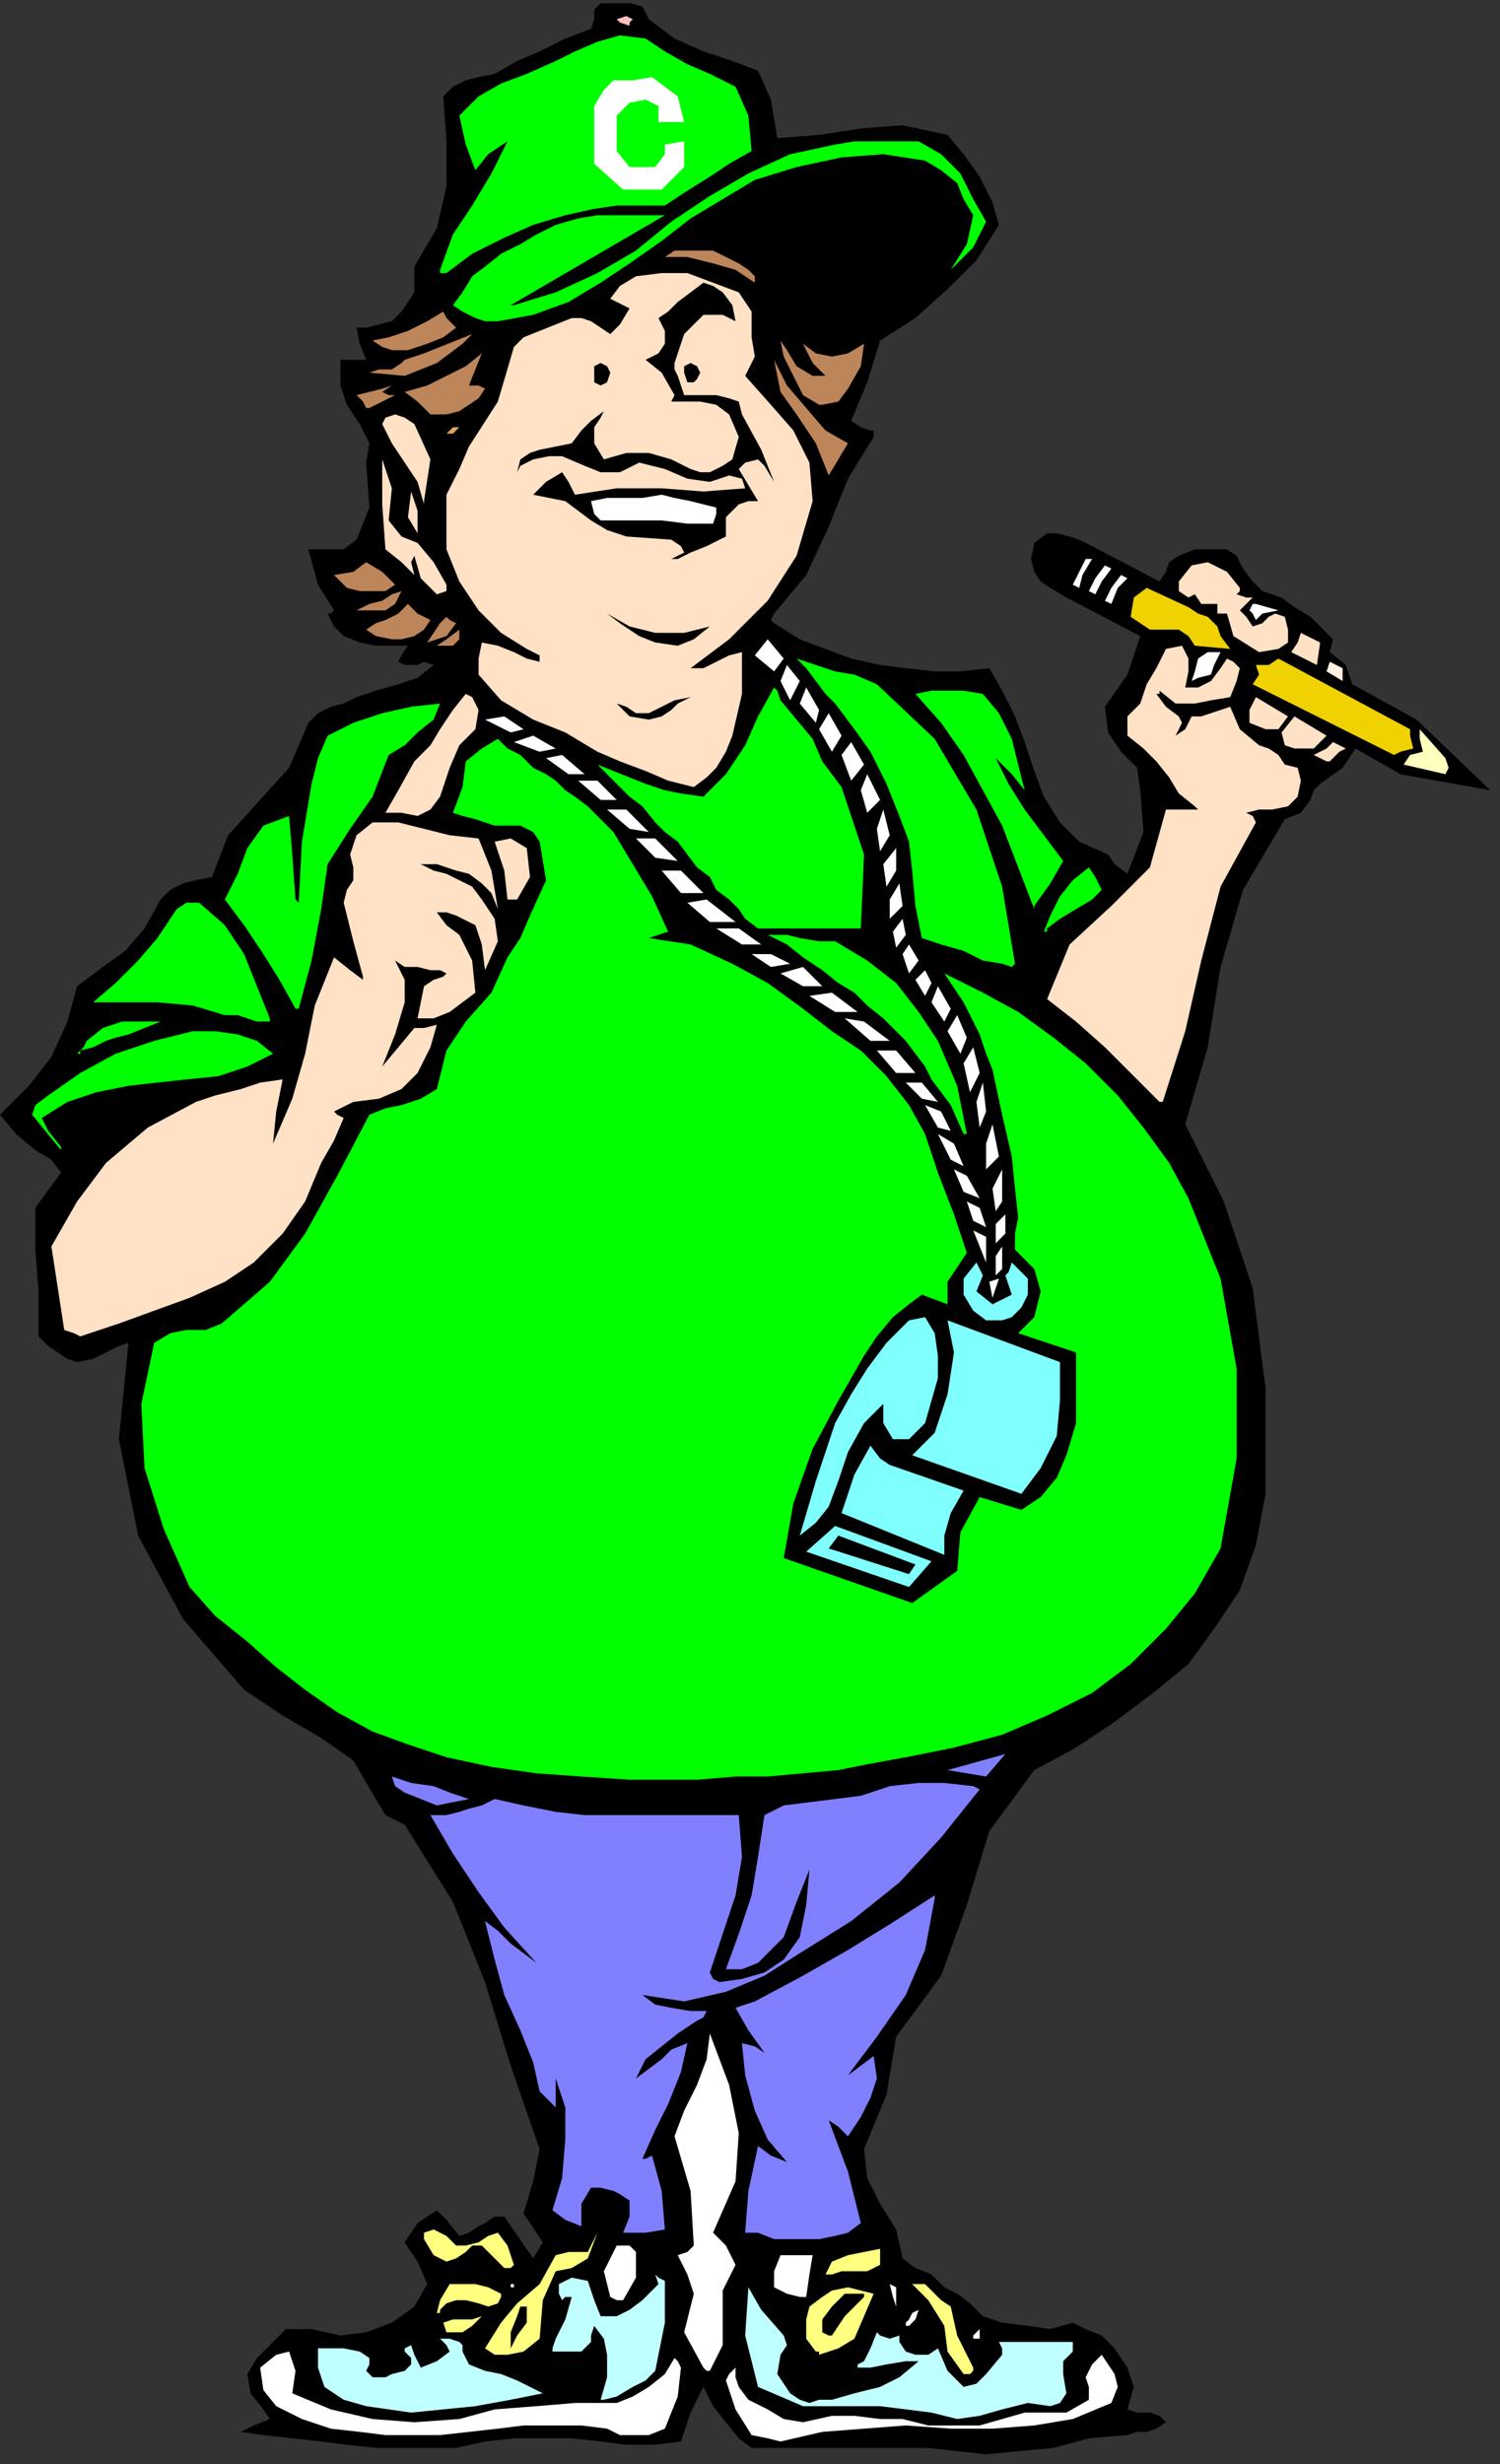
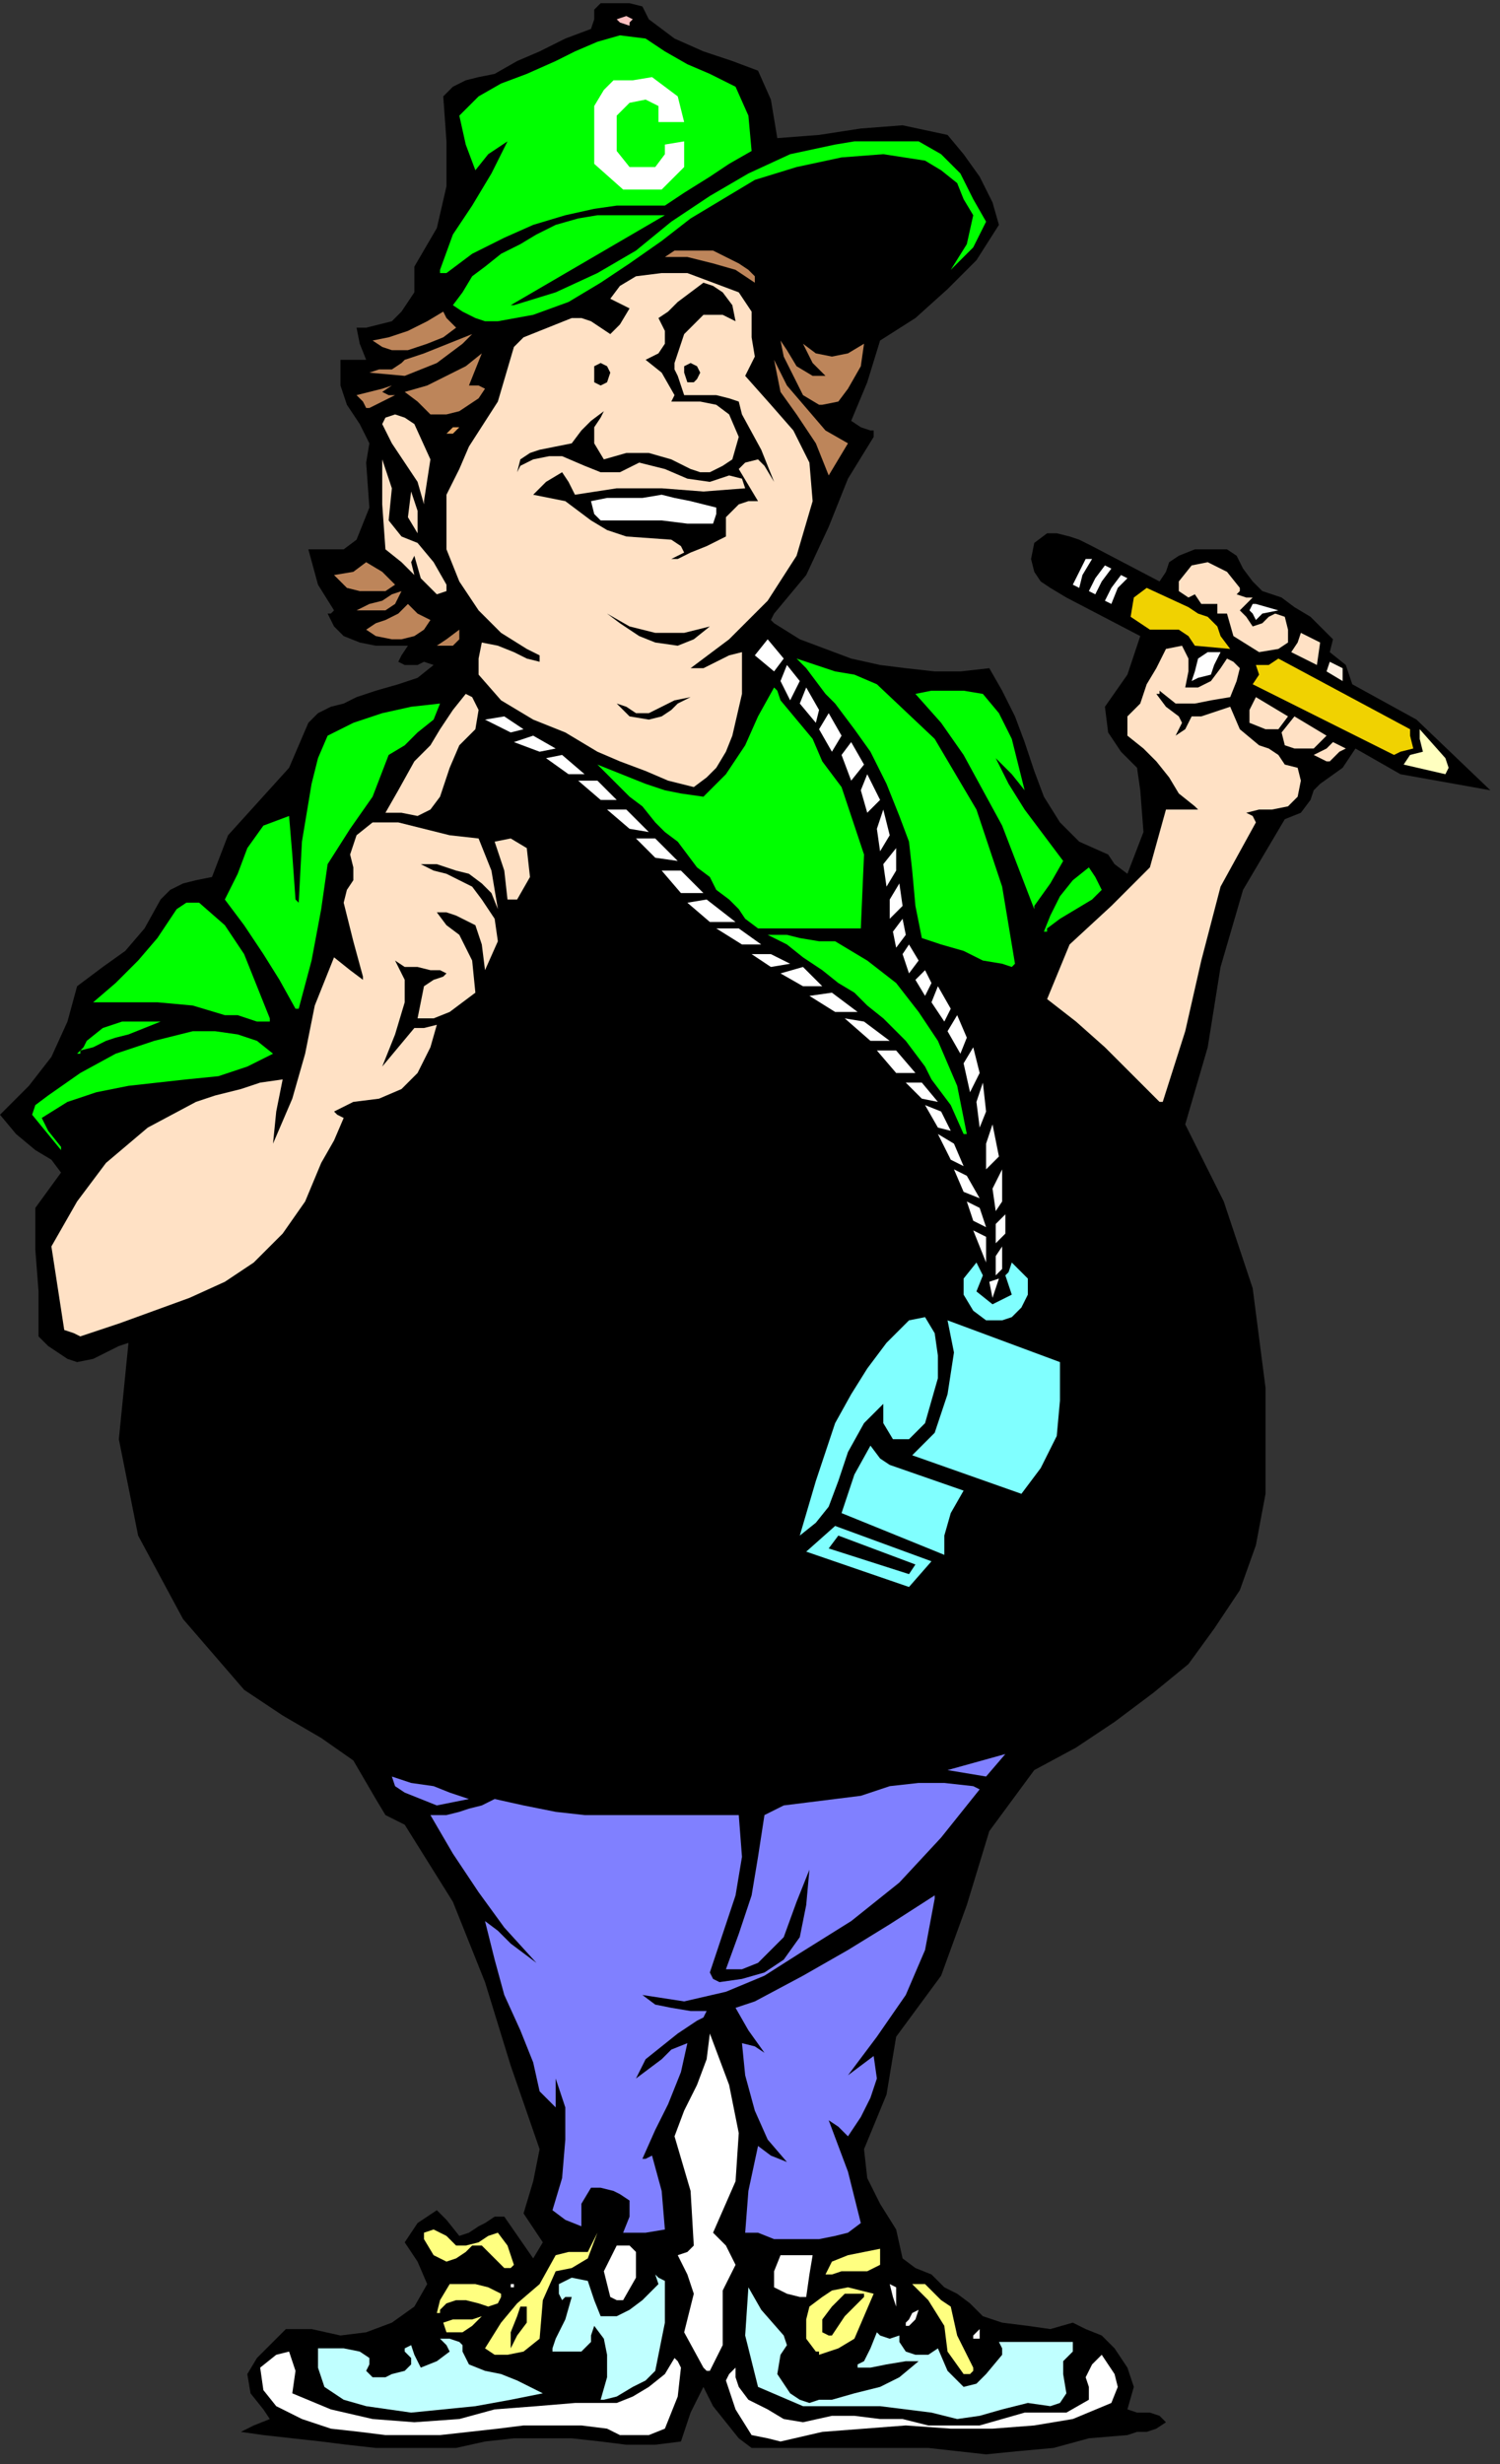
<svg xmlns="http://www.w3.org/2000/svg" xmlns:ns1="http://sodipodi.sourceforge.net/DTD/sodipodi-0.dtd" xmlns:ns2="http://www.inkscape.org/namespaces/inkscape" version="1.0" width="123.56mm" height="202.935mm" id="svg263" ns1:docname="SPORT002.WMF">
  <rect width="100%" height="100%" fill="#333333" stroke="none" />
  <ns1:namedview pagecolor="#ffffff" bordercolor="#666666" borderopacity="1" objecttolerance="10" gridtolerance="10" guidetolerance="10" ns2:pageopacity="0" ns2:pageshadow="2" ns2:window-width="640" ns2:window-height="480" id="namedview265" />
  <defs id="defs3">
    <pattern id="WMFhbasepattern" patternUnits="userSpaceOnUse" width="6" height="6" x="0" y="0" />
  </defs>
  <path style="fill:#000000;fill-rule:evenodd;fill-opacity:1;stroke:none;" d="  M 307,764   L 317,763   L 328,762   L 339,759   L 351,758   L 354,757   L 357,757   L 360,756   L 363,754   L 361,752   L 358,751   L 354,751   L 351,750   L 353,743   L 351,737   L 347,731   L 343,727   L 338,725   L 334,723   L 327,725   L 320,724   L 312,723   L 306,721   L 302,717   L 298,714   L 294,712   L 290,708   L 285,706   L 281,703   L 279,694   L 274,686   L 270,678   L 269,669   L 276,652   L 279,634   L 293,615   L 301,593   L 308,570   L 322,551   L 335,544   L 347,536   L 359,527   L 370,518   L 378,507   L 386,495   L 391,481   L 394,465   L 394,432   L 390,401   L 381,374   L 369,350   L 376,326   L 380,301   L 387,277   L 400,255   L 405,253   L 408,249   L 409,246   L 411,244   L 418,239   L 422,233   L 436,241   L 464,246   L 441,224   L 421,213   L 419,207   L 414,203   L 415,199   L 412,196   L 408,192   L 403,189   L 399,186   L 393,184   L 390,181   L 387,177   L 385,173   L 382,171   L 376,171   L 372,171   L 367,173   L 364,175   L 363,178   L 361,181   L 340,170   L 336,168   L 333,167   L 329,166   L 326,166   L 322,169   L 321,174   L 322,178   L 324,181   L 327,183   L 332,186   L 355,198   L 351,210   L 344,220   L 345,228   L 349,234   L 354,239   L 355,246   L 356,259   L 351,272   L 347,269   L 345,266   L 336,262   L 330,256   L 325,248   L 322,240   L 319,231   L 316,223   L 312,215   L 308,208   L 299,209   L 291,209   L 282,208   L 274,207   L 265,205   L 257,202   L 249,199   L 241,194   L 240,193   L 241,191   L 251,179   L 258,164   L 264,149   L 272,136   L 272,134   L 271,134   L 268,133   L 265,131   L 270,119   L 274,106   L 285,99   L 295,90   L 304,81   L 311,70   L 309,63   L 305,55   L 300,48   L 295,42   L 281,39   L 268,40   L 255,42   L 242,43   L 240,31   L 236,22   L 228,19   L 219,16   L 210,12   L 202,6   L 200,2   L 196,1   L 189,1   L 187,1   L 185,3   L 185,6   L 184,9   L 176,12   L 168,16   L 161,19   L 154,23   L 149,24   L 145,25   L 141,27   L 138,30   L 139,44   L 139,58   L 136,71   L 129,83   L 129,91   L 125,97   L 122,100   L 118,101   L 114,102   L 111,102   L 112,107   L 114,112   L 110,112   L 106,112   L 106,116   L 106,120   L 108,126   L 112,132   L 115,138   L 114,144   L 115,158   L 111,168   L 107,171   L 104,171   L 96,171   L 99,182   L 104,190   L 103,191   L 102,191   L 104,195   L 107,198   L 112,200   L 117,201   L 127,201   L 125,204   L 124,206   L 126,207   L 130,207   L 132,206   L 135,207   L 130,211   L 124,213   L 117,215   L 111,217   L 107,219   L 103,220   L 99,222   L 96,225   L 90,239   L 71,260   L 66,273   L 61,274   L 57,275   L 53,277   L 50,280   L 45,289   L 39,296   L 32,301   L 24,307   L 21,318   L 16,329   L 9,338   L 0,347   L 5,353   L 11,358   L 16,361   L 19,365   L 11,376   L 11,389   L 12,402   L 12,416   L 15,419   L 18,421   L 21,423   L 24,424   L 29,423   L 33,421   L 37,419   L 40,418   L 37,448   L 43,478   L 57,504   L 76,526   L 88,534   L 100,541   L 110,548   L 117,560   L 120,565   L 126,568   L 141,592   L 151,617   L 159,643   L 168,669   L 166,679   L 163,689   L 169,698   L 166,703   L 157,690   L 154,690   L 151,692   L 149,693   L 146,695   L 143,696   L 139,691   L 136,688   L 130,692   L 126,698   L 130,704   L 133,711   L 129,718   L 122,723   L 114,726   L 106,727   L 97,725   L 89,725   L 84,730   L 80,734   L 77,739   L 78,745   L 82,750   L 84,753   L 79,755   L 75,757   L 82,758   L 91,759   L 100,760   L 108,761   L 117,762   L 125,762   L 134,762   L 142,762   L 151,760   L 160,759   L 178,759   L 187,760   L 195,761   L 204,761   L 212,760   L 215,751   L 219,743   L 222,749   L 226,754   L 230,759   L 234,762   L 289,762   L 298,763   L 307,764  z " id="path5" />
  <path style="fill:#ffffff;fill-rule:evenodd;fill-opacity:1;stroke:none;" d="  M 243,760   L 256,757   L 269,756   L 282,755   L 296,756   L 309,756   L 322,755   L 334,753   L 346,748   L 348,743   L 347,739   L 345,736   L 343,733   L 340,736   L 338,740   L 339,743   L 339,747   L 332,751   L 326,751   L 319,751   L 312,753   L 305,755   L 297,755   L 289,755   L 281,753   L 274,753   L 266,752   L 259,752   L 250,754   L 244,753   L 239,750   L 233,747   L 230,743   L 229,740   L 229,737   L 227,739   L 226,741   L 229,750   L 234,758   L 239,759   L 243,760  z " id="path7" />
  <path style="fill:#ffffff;fill-rule:evenodd;fill-opacity:1;stroke:none;" d="  M 120,758   L 137,758   L 146,757   L 155,756   L 163,755   L 181,755   L 189,756   L 193,758   L 202,758   L 207,756   L 211,746   L 212,737   L 211,735   L 210,734   L 207,739   L 202,743   L 197,746   L 192,748   L 179,748   L 167,749   L 154,750   L 143,753   L 129,754   L 116,753   L 103,750   L 91,745   L 92,738   L 90,732   L 86,733   L 81,737   L 82,744   L 86,749   L 94,753   L 103,756   L 112,757   L 120,758  z " id="path9" />
  <path style="fill:#c0ffff;fill-rule:evenodd;fill-opacity:1;stroke:none;" d="  M 298,753   L 305,752   L 312,750   L 320,748   L 327,749   L 330,748   L 332,745   L 331,739   L 331,735   L 334,732   L 334,729   L 328,729   L 322,729   L 311,729   L 312,731   L 312,733   L 307,739   L 304,742   L 300,743   L 295,738   L 292,731   L 289,733   L 285,733   L 282,732   L 280,729   L 280,727   L 277,728   L 274,727   L 273,726   L 273,726   L 271,731   L 269,735   L 267,736   L 267,737   L 271,737   L 276,736   L 282,735   L 286,735   L 280,740   L 274,743   L 266,745   L 259,747   L 255,747   L 252,748   L 249,747   L 246,745   L 242,739   L 243,733   L 245,730   L 244,727   L 237,719   L 233,712   L 232,727   L 236,743   L 243,746   L 250,749   L 274,749   L 282,750   L 290,751   L 298,753  z " id="path11" />
  <path style="fill:#c0ffff;fill-rule:evenodd;fill-opacity:1;stroke:none;" d="  M 128,751   L 138,750   L 148,749   L 159,747   L 169,745   L 165,743   L 161,741   L 156,739   L 151,738   L 146,736   L 144,732   L 144,730   L 143,729   L 140,728   L 137,728   L 139,730   L 140,732   L 136,735   L 131,737   L 129,733   L 128,730   L 126,731   L 126,732   L 128,734   L 128,736   L 126,738   L 122,739   L 120,740   L 116,740   L 115,739   L 114,738   L 115,736   L 115,734   L 112,732   L 107,731   L 103,731   L 99,731   L 99,737   L 101,743   L 107,747   L 114,749   L 121,750   L 128,751  z " id="path13" />
  <path style="fill:#c0ffff;fill-rule:evenodd;fill-opacity:1;stroke:none;" d="  M 188,747   L 192,746   L 197,743   L 201,741   L 204,738   L 207,723   L 207,710   L 205,709   L 204,708   L 205,711   L 203,713   L 200,716   L 196,719   L 192,721   L 187,721   L 185,716   L 183,710   L 178,709   L 174,711   L 174,714   L 175,716   L 176,715   L 178,715   L 176,722   L 173,728   L 172,731   L 172,732   L 175,732   L 178,732   L 181,732   L 184,729   L 184,727   L 185,724   L 188,728   L 189,733   L 189,740   L 187,747   L 188,747  z " id="path15" />
  <path style="fill:#ffff80;fill-rule:evenodd;fill-opacity:1;stroke:none;" d="  M 302,739   L 303,738   L 303,737   L 298,727   L 296,718   L 293,716   L 290,713   L 288,711   L 284,711   L 289,716   L 294,724   L 295,732   L 300,739   L 302,739  z " id="path17" />
  <path style="fill:#ffffff;fill-rule:evenodd;fill-opacity:1;stroke:none;" d="  M 221,738   L 225,730   L 225,721   L 225,713   L 229,705   L 226,699   L 222,695   L 229,679   L 230,664   L 227,649   L 221,633   L 220,641   L 217,649   L 213,657   L 210,665   L 215,682   L 216,699   L 214,701   L 211,702   L 214,708   L 216,714   L 213,726   L 219,737   L 220,738   L 221,738  z " id="path19" />
  <path style="fill:#ffff80;fill-rule:evenodd;fill-opacity:1;stroke:none;" d="  M 158,733   L 163,732   L 168,728   L 169,716   L 173,707   L 178,706   L 183,703   L 186,695   L 188,688   L 186,695   L 183,701   L 177,701   L 173,702   L 168,711   L 161,717   L 156,723   L 151,731   L 154,733   L 158,733  z " id="path21" />
  <path style="fill:#ffff80;fill-rule:evenodd;fill-opacity:1;stroke:none;" d="  M 255,733   L 261,731   L 266,728   L 269,721   L 272,714   L 268,713   L 264,712   L 259,713   L 256,715   L 252,718   L 251,722   L 251,728   L 254,732   L 255,732   L 255,733  z " id="path23" />
  <path style="fill:#000000;fill-rule:evenodd;fill-opacity:1;stroke:none;" d="  M 159,731   L 161,727   L 164,723   L 164,718   L 162,718   L 161,721   L 159,726   L 159,732   L 159,731  z " id="path25" />
  <path style="fill:#ffffff;fill-rule:evenodd;fill-opacity:1;stroke:none;" d="  M 305,728   L 305,725   L 304,726   L 303,727   L 303,728   L 304,728   L 305,728  z " id="path27" />
  <path style="fill:#000000;fill-rule:evenodd;fill-opacity:1;stroke:none;" d="  M 259,727   L 263,721   L 269,715   L 269,714   L 263,714   L 259,718   L 256,722   L 256,726   L 258,727   L 259,727  z " id="path29" />
  <path style="fill:#ffff80;fill-rule:evenodd;fill-opacity:1;stroke:none;" d="  M 144,726   L 147,724   L 150,721   L 147,722   L 144,722   L 141,722   L 138,723   L 139,726   L 144,726  z " id="path31" />
  <path style="fill:#ffffff;fill-rule:evenodd;fill-opacity:1;stroke:none;" d="  M 283,724   L 285,722   L 286,719   L 284,720   L 283,722   L 282,723   L 282,724   L 283,724  z " id="path33" />
  <path style="fill:#ffff80;fill-rule:evenodd;fill-opacity:1;stroke:none;" d="  M 137,719   L 139,717   L 142,716   L 145,716   L 149,717   L 152,718   L 155,717   L 156,715   L 156,714   L 152,712   L 148,711   L 144,711   L 140,711   L 137,716   L 136,720   L 137,720   L 137,719  z " id="path35" />
  <path style="fill:#ffffff;fill-rule:evenodd;fill-opacity:1;stroke:none;" d="  M 279,718   L 279,717   L 279,715   L 279,712   L 277,711   L 278,715   L 279,718   L 279,718  z " id="path37" />
  <path style="fill:#ffffff;fill-rule:evenodd;fill-opacity:1;stroke:none;" d="  M 194,716   L 198,709   L 198,701   L 196,699   L 192,699   L 188,707   L 190,715   L 192,716   L 194,716  z " id="path39" />
  <path style="fill:#ffffff;fill-rule:evenodd;fill-opacity:1;stroke:none;" d="  M 249,715   L 250,715   L 251,715   L 252,708   L 253,702   L 243,702   L 241,707   L 241,712   L 245,714   L 249,715  z " id="path41" />
  <path style="fill:#ffffff;fill-rule:evenodd;fill-opacity:1;stroke:none;" d="  M 160,711   L 159,711   L 159,712   L 160,712   L 160,711  z " id="path43" />
  <path style="fill:#ffff80;fill-rule:evenodd;fill-opacity:1;stroke:none;" d="  M 259,708   L 262,707   L 270,707   L 274,705   L 274,702   L 274,700   L 269,701   L 264,702   L 259,704   L 257,708   L 259,708  z " id="path45" />
  <path style="fill:#ffff80;fill-rule:evenodd;fill-opacity:1;stroke:none;" d="  M 158,706   L 159,706   L 160,705   L 158,699   L 155,695   L 152,696   L 149,698   L 145,699   L 142,699   L 139,696   L 135,694   L 132,695   L 132,697   L 135,702   L 139,704   L 142,703   L 145,701   L 147,699   L 150,699   L 154,703   L 157,706   L 158,706  z " id="path47" />
  <path style="fill:#8080ff;fill-rule:evenodd;fill-opacity:1;stroke:none;" d="  M 251,697   L 255,697   L 260,696   L 264,695   L 268,692   L 264,676   L 258,660   L 261,662   L 264,665   L 268,659   L 271,653   L 273,647   L 272,640   L 268,643   L 264,646   L 273,634   L 282,621   L 288,607   L 291,591   L 291,590   L 277,599   L 264,607   L 250,615   L 235,623   L 232,624   L 229,625   L 233,632   L 238,639   L 235,637   L 231,636   L 232,646   L 235,657   L 239,666   L 245,673   L 240,671   L 236,668   L 233,682   L 232,695   L 236,695   L 241,697   L 246,697   L 251,697  z " id="path49" />
  <path style="fill:#8080ff;fill-rule:evenodd;fill-opacity:1;stroke:none;" d="  M 196,695   L 201,695   L 207,694   L 206,682   L 203,671   L 201,672   L 200,672   L 204,663   L 208,655   L 212,645   L 214,636   L 209,638   L 206,641   L 202,644   L 198,647   L 201,641   L 206,637   L 211,633   L 217,629   L 219,628   L 220,626   L 215,626   L 209,625   L 204,624   L 200,621   L 213,623   L 226,620   L 238,615   L 249,608   L 265,598   L 280,586   L 293,572   L 305,557   L 303,556   L 303,556   L 294,555   L 286,555   L 277,556   L 268,559   L 260,560   L 252,561   L 244,562   L 238,565   L 236,578   L 234,590   L 230,602   L 226,613   L 231,613   L 236,611   L 240,607   L 244,603   L 248,592   L 252,582   L 251,593   L 249,603   L 244,610   L 238,614   L 231,616   L 224,617   L 222,616   L 221,614   L 225,602   L 229,590   L 231,578   L 230,565   L 192,565   L 182,565   L 173,564   L 163,562   L 154,560   L 150,562   L 146,563   L 143,564   L 139,565   L 136,565   L 134,565   L 141,577   L 149,589   L 157,600   L 167,611   L 163,608   L 159,605   L 155,601   L 151,598   L 154,610   L 157,621   L 162,632   L 166,642   L 168,651   L 173,656   L 173,652   L 173,647   L 176,656   L 176,666   L 175,678   L 172,688   L 176,691   L 181,693   L 181,686   L 184,681   L 187,681   L 191,682   L 193,683   L 196,685   L 196,690   L 194,695   L 196,695  z " id="path51" />
  <path style="fill:#000000;fill-rule:evenodd;fill-opacity:1;stroke:none;" d="  M 260,647   L 260,647   L 259,648   L 260,647   L 260,647  z " id="path53" />
  <path style="fill:#8080ff;fill-rule:evenodd;fill-opacity:1;stroke:none;" d="  M 136,562   L 141,561   L 146,560   L 140,558   L 135,556   L 128,555   L 122,553   L 123,556   L 126,558   L 131,560   L 136,562  z " id="path55" />
-   <path style="fill:#00ff00;fill-rule:evenodd;fill-opacity:1;stroke:none;" d="  M 196,554   L 207,554   L 217,554   L 229,553   L 239,553   L 250,552   L 261,551   L 271,549   L 282,547   L 297,544   L 312,540   L 326,534   L 340,527   L 352,518   L 363,507   L 372,496   L 380,482   L 385,454   L 385,426   L 380,398   L 370,373   L 364,362   L 356,351   L 348,341   L 338,331   L 328,323   L 317,315   L 306,309   L 294,303   L 300,312   L 305,322   L 307,328   L 309,333   L 312,347   L 315,360   L 316,370   L 317,379   L 316,384   L 316,389   L 322,395   L 324,402   L 322,410   L 317,415   L 335,421   L 335,430   L 335,443   L 332,453   L 329,460   L 324,466   L 318,470   L 305,466   L 299,477   L 298,489   L 284,499   L 244,485   L 247,468   L 253,451   L 261,436   L 269,422   L 273,416   L 278,410   L 283,406   L 287,403   L 295,406   L 295,399   L 301,390   L 297,378   L 292,365   L 288,353   L 283,344   L 276,335   L 268,327   L 259,321   L 250,314   L 239,306   L 228,300   L 215,294   L 202,292   L 205,291   L 208,290   L 203,279   L 197,269   L 191,259   L 183,251   L 179,248   L 176,246   L 173,243   L 170,241   L 166,239   L 162,235   L 158,233   L 155,230   L 150,233   L 145,237   L 144,245   L 141,253   L 144,254   L 148,255   L 151,256   L 154,257   L 162,257   L 166,259   L 168,262   L 170,274   L 165,285   L 162,292   L 158,298   L 153,309   L 145,318   L 139,327   L 136,339   L 131,342   L 125,344   L 120,345   L 115,347   L 105,366   L 95,384   L 84,399   L 69,412   L 64,414   L 58,414   L 53,415   L 48,418   L 44,437   L 45,457   L 51,476   L 59,494   L 67,503   L 77,511   L 86,519   L 95,526   L 105,533   L 116,539   L 127,543   L 139,547   L 153,550   L 167,552   L 181,553   L 196,554  z " id="path57" />
  <path style="fill:#8080ff;fill-rule:evenodd;fill-opacity:1;stroke:none;" d="  M 307,553   L 313,546   L 295,551   L 307,553  z " id="path59" />
  <path style="fill:#80ffff;fill-rule:evenodd;fill-opacity:1;stroke:none;" d="  M 290,486   L 260,475   L 251,483   L 283,494   L 290,486  z " id="path61" />
  <path style="fill:#000000;fill-rule:evenodd;fill-opacity:1;stroke:none;" d="  M 285,487   L 261,478   L 258,482   L 283,490   L 285,487  z " id="path63" />
  <path style="fill:#80ffff;fill-rule:evenodd;fill-opacity:1;stroke:none;" d="  M 294,484   L 294,478   L 296,471   L 300,464   L 277,456   L 274,454   L 271,450   L 266,459   L 262,471   L 294,484  z " id="path65" />
  <path style="fill:#80ffff;fill-rule:evenodd;fill-opacity:1;stroke:none;" d="  M 258,469   L 261,461   L 264,452   L 269,443   L 275,437   L 275,443   L 278,448   L 283,448   L 288,443   L 290,436   L 292,429   L 292,422   L 291,415   L 288,410   L 283,411   L 276,418   L 270,426   L 265,434   L 260,443   L 254,461   L 249,478   L 254,474   L 258,469  z " id="path67" />
  <path style="fill:#80ffff;fill-rule:evenodd;fill-opacity:1;stroke:none;" d="  M 330,424   L 295,411   L 297,421   L 295,434   L 291,446   L 284,453   L 318,465   L 324,457   L 329,447   L 330,436   L 330,424  z " id="path69" />
  <path style="fill:#ffe1c5;fill-rule:evenodd;fill-opacity:1;stroke:none;" d="  M 25,416   L 37,412   L 48,408   L 59,404   L 70,399   L 79,393   L 88,384   L 95,374   L 100,362   L 104,355   L 107,348   L 105,347   L 104,346   L 110,343   L 118,342   L 125,339   L 130,334   L 134,326   L 136,319   L 132,320   L 129,320   L 124,326   L 119,332   L 123,322   L 126,312   L 126,305   L 123,299   L 126,301   L 130,301   L 134,302   L 137,302   L 139,303   L 138,304   L 135,305   L 132,307   L 131,312   L 130,317   L 135,317   L 140,315   L 144,312   L 148,309   L 147,299   L 143,291   L 139,288   L 136,284   L 139,284   L 142,285   L 144,286   L 148,288   L 150,294   L 151,302   L 155,293   L 154,286   L 150,280   L 147,276   L 143,274   L 139,272   L 135,271   L 131,269   L 136,269   L 142,271   L 146,272   L 150,275   L 153,278   L 155,283   L 153,271   L 149,261   L 140,260   L 132,258   L 124,256   L 116,256   L 111,260   L 109,266   L 110,270   L 110,274   L 108,277   L 107,281   L 110,293   L 113,304   L 113,305   L 109,302   L 104,298   L 98,313   L 95,328   L 91,342   L 85,356   L 86,346   L 88,336   L 81,337   L 75,339   L 67,341   L 61,343   L 46,351   L 33,362   L 24,374   L 16,388   L 18,401   L 20,414   L 23,415   L 25,416  z " id="path71" />
  <path style="fill:#80ffff;fill-rule:evenodd;fill-opacity:1;stroke:none;" d="  M 315,393   L 314,396   L 313,397   L 315,403   L 309,406   L 304,402   L 306,397   L 304,393   L 300,398   L 300,403   L 303,408   L 307,411   L 312,411   L 315,410   L 318,407   L 320,403   L 320,398   L 315,393  z " id="path73" />
  <path style="fill:#ffffff;fill-rule:evenodd;fill-opacity:1;stroke:none;" d="  M 311,398   L 308,399   L 309,404   L 311,398  z " id="path75" />
  <path style="fill:#ffffff;fill-rule:evenodd;fill-opacity:1;stroke:none;" d="  M 312,395   L 312,388   L 310,391   L 310,397   L 312,395  z " id="path77" />
  <path style="fill:#ffffff;fill-rule:evenodd;fill-opacity:1;stroke:none;" d="  M 307,385   L 303,383   L 307,393   L 307,385  z " id="path79" />
  <path style="fill:#ffffff;fill-rule:evenodd;fill-opacity:1;stroke:none;" d="  M 313,384   L 313,378   L 310,381   L 310,387   L 313,384  z " id="path81" />
  <path style="fill:#ffffff;fill-rule:evenodd;fill-opacity:1;stroke:none;" d="  M 307,382   L 305,376   L 301,374   L 303,380   L 307,382  z " id="path83" />
  <path style="fill:#ffffff;fill-rule:evenodd;fill-opacity:1;stroke:none;" d="  M 312,374   L 312,364   L 309,370   L 310,377   L 312,374  z " id="path85" />
  <path style="fill:#ffffff;fill-rule:evenodd;fill-opacity:1;stroke:none;" d="  M 301,366   L 297,364   L 300,371   L 305,373   L 301,366  z " id="path87" />
  <path style="fill:#ffffff;fill-rule:evenodd;fill-opacity:1;stroke:none;" d="  M 297,356   L 292,353   L 296,361   L 300,363   L 297,356  z " id="path89" />
  <path style="fill:#ffffff;fill-rule:evenodd;fill-opacity:1;stroke:none;" d="  M 293,346   L 288,344   L 292,351   L 296,352   L 293,346  z " id="path91" />
  <path style="fill:#ffffff;fill-rule:evenodd;fill-opacity:1;stroke:none;" d="  M 287,337   L 282,337   L 287,342   L 292,343   L 287,337  z " id="path93" />
  <path style="fill:#ffffff;fill-rule:evenodd;fill-opacity:1;stroke:none;" d="  M 279,327   L 273,327   L 279,334   L 285,334   L 279,327  z " id="path95" />
  <path style="fill:#ffffff;fill-rule:evenodd;fill-opacity:1;stroke:none;" d="  M 269,318   L 263,317   L 271,324   L 277,324   L 269,318  z " id="path97" />
  <path style="fill:#ffffff;fill-rule:evenodd;fill-opacity:1;stroke:none;" d="  M 259,309   L 252,310   L 260,315   L 267,315   L 259,309  z " id="path99" />
  <path style="fill:#ffffff;fill-rule:evenodd;fill-opacity:1;stroke:none;" d="  M 250,301   L 243,303   L 250,307   L 256,307   L 250,301  z " id="path101" />
  <path style="fill:#ffffff;fill-rule:evenodd;fill-opacity:1;stroke:none;" d="  M 240,297   L 234,297   L 240,301   L 246,300   L 240,297  z " id="path103" />
  <path style="fill:#ffffff;fill-rule:evenodd;fill-opacity:1;stroke:none;" d="  M 230,289   L 223,289   L 231,294   L 237,294   L 230,289  z " id="path105" />
  <path style="fill:#ffffff;fill-rule:evenodd;fill-opacity:1;stroke:none;" d="  M 220,280   L 214,281   L 221,287   L 229,287   L 220,280  z " id="path107" />
  <path style="fill:#ffffff;fill-rule:evenodd;fill-opacity:1;stroke:none;" d="  M 212,271   L 206,271   L 212,278   L 219,278   L 212,271  z " id="path109" />
  <path style="fill:#ffffff;fill-rule:evenodd;fill-opacity:1;stroke:none;" d="  M 204,261   L 198,261   L 204,267   L 211,268   L 204,261  z " id="path111" />
  <path style="fill:#ffffff;fill-rule:evenodd;fill-opacity:1;stroke:none;" d="  M 195,252   L 189,252   L 196,258   L 202,259   L 195,252  z " id="path113" />
  <path style="fill:#ffffff;fill-rule:evenodd;fill-opacity:1;stroke:none;" d="  M 186,243   L 180,243   L 187,249   L 192,249   L 186,243  z " id="path115" />
  <path style="fill:#ffffff;fill-rule:evenodd;fill-opacity:1;stroke:none;" d="  M 175,235   L 170,236   L 177,241   L 182,241   L 175,235  z " id="path117" />
  <path style="fill:#ffffff;fill-rule:evenodd;fill-opacity:1;stroke:none;" d="  M 166,229   L 160,231   L 168,234   L 173,233   L 166,229  z " id="path119" />
  <path style="fill:#ffffff;fill-rule:evenodd;fill-opacity:1;stroke:none;" d="  M 157,223   L 151,224   L 159,228   L 163,227   L 157,223  z " id="path121" />
  <path style="fill:#ffffff;fill-rule:evenodd;fill-opacity:1;stroke:none;" d="  M 307,364   L 307,356   L 309,350   L 311,360   L 307,364  z " id="path123" />
  <path style="fill:#ffffff;fill-rule:evenodd;fill-opacity:1;stroke:none;" d="  M 305,351   L 304,343   L 306,337   L 307,346   L 305,351  z " id="path125" />
  <path style="fill:#ffffff;fill-rule:evenodd;fill-opacity:1;stroke:none;" d="  M 302,340   L 300,331   L 303,326   L 305,334   L 302,340  z " id="path127" />
  <path style="fill:#ffffff;fill-rule:evenodd;fill-opacity:1;stroke:none;" d="  M 299,328   L 295,321   L 298,316   L 301,323   L 299,328  z " id="path129" />
  <path style="fill:#ffffff;fill-rule:evenodd;fill-opacity:1;stroke:none;" d="  M 294,318   L 290,312   L 292,307   L 296,314   L 294,318  z " id="path131" />
  <path style="fill:#ffffff;fill-rule:evenodd;fill-opacity:1;stroke:none;" d="  M 288,310   L 285,305   L 288,302   L 290,306   L 288,310  z " id="path133" />
  <path style="fill:#ffffff;fill-rule:evenodd;fill-opacity:1;stroke:none;" d="  M 283,303   L 281,297   L 283,294   L 286,299   L 283,303  z " id="path135" />
  <path style="fill:#ffffff;fill-rule:evenodd;fill-opacity:1;stroke:none;" d="  M 279,295   L 278,290   L 281,286   L 282,291   L 279,295  z " id="path137" />
  <path style="fill:#ffffff;fill-rule:evenodd;fill-opacity:1;stroke:none;" d="  M 277,286   L 277,280   L 280,275   L 281,282   L 277,286  z " id="path139" />
  <path style="fill:#ffffff;fill-rule:evenodd;fill-opacity:1;stroke:none;" d="  M 276,276   L 275,269   L 279,264   L 279,271   L 276,276  z " id="path141" />
  <path style="fill:#ffffff;fill-rule:evenodd;fill-opacity:1;stroke:none;" d="  M 274,265   L 273,258   L 275,252   L 277,260   L 274,265  z " id="path143" />
  <path style="fill:#ffffff;fill-rule:evenodd;fill-opacity:1;stroke:none;" d="  M 270,253   L 268,246   L 270,241   L 274,249   L 270,253  z " id="path145" />
  <path style="fill:#ffffff;fill-rule:evenodd;fill-opacity:1;stroke:none;" d="  M 265,243   L 262,235   L 265,231   L 269,238   L 265,243  z " id="path147" />
  <path style="fill:#ffffff;fill-rule:evenodd;fill-opacity:1;stroke:none;" d="  M 259,234   L 255,227   L 258,222   L 262,229   L 259,234  z " id="path149" />
  <path style="fill:#ffffff;fill-rule:evenodd;fill-opacity:1;stroke:none;" d="  M 254,225   L 249,219   L 251,214   L 255,221   L 254,225  z " id="path151" />
  <path style="fill:#ffffff;fill-rule:evenodd;fill-opacity:1;stroke:none;" d="  M 246,218   L 243,212   L 245,207   L 249,212   L 246,218  z " id="path153" />
  <path style="fill:#ffffff;fill-rule:evenodd;fill-opacity:1;stroke:none;" d="  M 241,209   L 235,204   L 239,199   L 244,205   L 241,209  z " id="path155" />
  <path style="fill:#00ff00;fill-rule:evenodd;fill-opacity:1;stroke:none;" d="  M 19,357   L 15,352   L 13,348   L 21,343   L 30,340   L 40,338   L 49,337   L 58,336   L 68,335   L 77,332   L 85,328   L 80,324   L 74,322   L 67,321   L 60,321   L 48,324   L 36,328   L 25,334   L 15,341   L 11,344   L 10,347   L 19,358   L 19,357  z " id="path157" />
  <path style="fill:#00ff00;fill-rule:evenodd;fill-opacity:1;stroke:none;" d="  M 301,353   L 298,338   L 292,324   L 286,315   L 279,306   L 270,299   L 260,293   L 255,293   L 249,292   L 245,291   L 239,291   L 245,294   L 250,298   L 256,302   L 261,306   L 266,309   L 270,313   L 275,317   L 279,321   L 282,324   L 285,328   L 288,332   L 290,336   L 296,344   L 300,353   L 301,353  z " id="path159" />
  <path style="fill:#ffe1c5;fill-rule:evenodd;fill-opacity:1;stroke:none;" d="  M 362,343   L 369,321   L 374,299   L 380,276   L 391,256   L 390,254   L 388,253   L 392,252   L 396,252   L 401,251   L 404,248   L 405,243   L 404,239   L 400,238   L 398,235   L 395,233   L 392,232   L 386,227   L 383,220   L 380,221   L 377,222   L 374,223   L 371,223   L 369,227   L 366,229   L 368,225   L 367,223   L 363,220   L 360,216   L 361,216   L 361,215   L 366,219   L 372,219   L 377,218   L 383,217   L 385,212   L 386,208   L 384,206   L 382,205   L 380,208   L 377,212   L 373,214   L 369,214   L 370,209   L 370,205   L 368,201   L 363,202   L 360,208   L 357,213   L 355,219   L 351,223   L 351,229   L 356,233   L 360,237   L 364,242   L 367,247   L 372,251   L 373,252   L 373,252   L 363,252   L 358,270   L 346,282   L 333,294   L 326,311   L 335,318   L 344,326   L 353,335   L 361,343   L 362,343  z " id="path161" />
  <path style="fill:#00ff00;fill-rule:evenodd;fill-opacity:1;stroke:none;" d="  M 25,327   L 29,326   L 33,324   L 36,323   L 40,322   L 45,320   L 50,318   L 38,318   L 32,320   L 27,324   L 26,326   L 24,328   L 25,328   L 25,327  z " id="path163" />
  <path style="fill:#00ff00;fill-rule:evenodd;fill-opacity:1;stroke:none;" d="  M 84,317   L 80,307   L 76,297   L 70,288   L 62,281   L 58,281   L 55,283   L 49,292   L 43,299   L 36,306   L 29,312   L 39,312   L 49,312   L 60,313   L 70,316   L 74,316   L 77,317   L 80,318   L 84,318   L 84,317  z " id="path165" />
  <path style="fill:#00ff00;fill-rule:evenodd;fill-opacity:1;stroke:none;" d="  M 93,314   L 97,299   L 100,283   L 102,269   L 109,258   L 116,248   L 121,235   L 126,232   L 130,228   L 135,224   L 137,219   L 128,220   L 119,222   L 110,225   L 102,229   L 99,236   L 97,244   L 94,262   L 93,281   L 92,280   L 91,266   L 90,254   L 82,257   L 77,264   L 74,272   L 70,280   L 76,288   L 82,297   L 87,305   L 92,314   L 93,314  z " id="path167" />
  <path style="fill:#00ff00;fill-rule:evenodd;fill-opacity:1;stroke:none;" d="  M 316,300   L 312,276   L 304,252   L 291,230   L 273,213   L 266,210   L 260,209   L 254,207   L 248,205   L 248,205   L 251,208   L 254,212   L 257,216   L 260,219   L 266,227   L 271,234   L 276,244   L 280,254   L 283,262   L 284,271   L 285,282   L 287,292   L 293,294   L 300,296   L 306,299   L 312,300   L 315,301   L 316,300  z " id="path169" />
  <path style="fill:#00ff00;fill-rule:evenodd;fill-opacity:1;stroke:none;" d="  M 326,289   L 330,286   L 335,283   L 340,280   L 343,277   L 341,273   L 339,270   L 334,274   L 330,279   L 327,285   L 325,290   L 326,290   L 326,289  z " id="path171" />
  <path style="fill:#00ff00;fill-rule:evenodd;fill-opacity:1;stroke:none;" d="  M 249,289   L 264,289   L 268,289   L 269,266   L 262,245   L 256,237   L 253,230   L 248,224   L 243,218   L 242,215   L 241,214   L 236,223   L 232,232   L 226,241   L 219,248   L 212,247   L 207,246   L 201,244   L 196,242   L 191,240   L 186,238   L 191,243   L 196,248   L 200,251   L 204,256   L 207,259   L 211,262   L 214,266   L 217,270   L 221,273   L 223,277   L 227,280   L 230,283   L 232,286   L 236,289   L 240,289   L 243,289   L 249,289  z " id="path173" />
  <path style="fill:#00ff00;fill-rule:evenodd;fill-opacity:1;stroke:none;" d="  M 322,282   L 327,275   L 331,268   L 325,260   L 319,252   L 314,244   L 310,236   L 315,241   L 319,246   L 317,238   L 315,230   L 311,222   L 306,216   L 300,215   L 290,215   L 285,216   L 293,225   L 300,235   L 306,246   L 312,257   L 317,270   L 322,283   L 322,282  z " id="path175" />
  <path style="fill:#ffe1c5;fill-rule:evenodd;fill-opacity:1;stroke:none;" d="  M 161,280   L 165,273   L 164,264   L 159,261   L 154,262   L 157,271   L 158,280   L 161,280  z " id="path177" />
  <path style="fill:#ffe1c5;fill-rule:evenodd;fill-opacity:1;stroke:none;" d="  M 130,254   L 134,252   L 137,248   L 140,239   L 143,232   L 148,227   L 149,221   L 147,217   L 145,216   L 141,221   L 137,227   L 134,232   L 129,237   L 124,246   L 120,253   L 125,253   L 130,254  z " id="path179" />
  <path style="fill:#ffe1c5;fill-rule:evenodd;fill-opacity:1;stroke:none;" d="  M 216,245   L 220,242   L 223,239   L 226,234   L 228,229   L 231,216   L 231,203   L 227,204   L 223,206   L 219,208   L 215,208   L 227,199   L 239,187   L 248,173   L 253,156   L 252,144   L 247,134   L 240,126   L 232,117   L 235,111   L 234,105   L 234,97   L 230,91   L 222,88   L 214,85   L 206,85   L 198,86   L 193,89   L 190,93   L 192,94   L 196,96   L 193,101   L 190,104   L 187,102   L 184,100   L 181,99   L 178,99   L 173,101   L 168,103   L 163,105   L 160,108   L 155,125   L 146,139   L 143,146   L 139,154   L 139,162   L 139,171   L 143,181   L 149,190   L 156,197   L 164,202   L 168,204   L 168,205   L 168,206   L 164,205   L 160,203   L 155,201   L 150,200   L 149,205   L 149,210   L 156,218   L 166,224   L 176,228   L 186,234   L 193,237   L 201,240   L 208,243   L 216,245  z " id="path181" />
  <path style="fill:#ffffc0;fill-rule:evenodd;fill-opacity:1;stroke:none;" d="  M 450,241   L 451,239   L 450,236   L 442,227   L 442,230   L 443,234   L 439,235   L 437,238   L 450,241  z " id="path183" />
  <path style="fill:#ffe1c5;fill-rule:evenodd;fill-opacity:1;stroke:none;" d="  M 419,233   L 415,231   L 413,233   L 409,235   L 413,237   L 414,237   L 417,234   L 419,233  z " id="path185" />
  <path style="fill:#f0d201;fill-rule:evenodd;fill-opacity:1;stroke:none;" d="  M 434,235   L 436,234   L 440,233   L 439,229   L 439,227   L 398,205   L 395,207   L 391,207   L 392,210   L 390,213   L 434,235  z " id="path187" />
  <path style="fill:#ffe1c5;fill-rule:evenodd;fill-opacity:1;stroke:none;" d="  M 403,233   L 409,233   L 413,229   L 403,223   L 399,228   L 400,232   L 403,233  z " id="path189" />
  <path style="fill:#ffe1c5;fill-rule:evenodd;fill-opacity:1;stroke:none;" d="  M 398,227   L 401,223   L 391,217   L 389,221   L 389,225   L 394,227   L 398,227  z " id="path191" />
  <path style="fill:#000000;fill-rule:evenodd;fill-opacity:1;stroke:none;" d="  M 202,224   L 206,223   L 209,221   L 211,219   L 215,217   L 210,218   L 206,220   L 202,222   L 198,222   L 195,220   L 192,219   L 196,223   L 202,224   L 202,224  z " id="path193" />
  <path style="fill:#ffffff;fill-rule:evenodd;fill-opacity:1;stroke:none;" d="  M 377,210   L 378,207   L 380,203   L 376,203   L 373,205   L 372,209   L 371,212   L 373,211   L 377,210  z " id="path195" />
  <path style="fill:#fff0e1;fill-rule:evenodd;fill-opacity:1;stroke:none;" d="  M 414,206   L 413,209   L 418,212   L 418,208   L 414,206  z " id="path197" />
  <path style="fill:#ffe1c5;fill-rule:evenodd;fill-opacity:1;stroke:none;" d="  M 405,197   L 404,200   L 402,203   L 410,207   L 411,200   L 405,197  z " id="path199" />
  <path style="fill:#ffe1c5;fill-rule:evenodd;fill-opacity:1;stroke:none;" d="  M 392,203   L 398,202   L 401,200   L 401,196   L 400,192   L 397,191   L 395,192   L 393,194   L 390,195   L 388,192   L 386,190   L 388,188   L 390,186   L 388,186   L 385,185   L 386,184   L 386,183   L 382,178   L 376,175   L 371,176   L 367,181   L 367,183   L 367,184   L 370,186   L 372,185   L 374,188   L 379,188   L 379,191   L 382,191   L 384,198   L 392,203  z " id="path201" />
  <path style="fill:#bd855a;fill-rule:evenodd;fill-opacity:1;stroke:none;" d="  M 141,201   L 143,199   L 143,196   L 139,199   L 136,201   L 141,201  z " id="path203" />
  <path style="fill:#000000;fill-rule:evenodd;fill-opacity:1;stroke:none;" d="  M 211,201   L 216,199   L 221,195   L 213,197   L 204,197   L 196,195   L 189,191   L 193,194   L 199,198   L 204,200   L 211,201  z " id="path205" />
  <path style="fill:#bd855a;fill-rule:evenodd;fill-opacity:1;stroke:none;" d="  M 122,199   L 125,199   L 129,198   L 132,196   L 134,193   L 130,191   L 127,188   L 124,191   L 120,193   L 117,194   L 114,196   L 117,198   L 122,199  z " id="path207" />
-   <path style="fill:#bd855a;fill-rule:evenodd;fill-opacity:1;stroke:none;" d="  M 133,200   L 139,198   L 142,194   L 140,193   L 139,192   L 137,194   L 135,197   L 133,200  z " id="path209" />
  <path style="fill:#f0d201;fill-rule:evenodd;fill-opacity:1;stroke:none;" d="  M 383,202   L 380,198   L 379,195   L 376,192   L 373,191   L 370,189   L 357,183   L 353,186   L 352,192   L 358,196   L 363,196   L 367,196   L 370,198   L 372,201   L 383,202  z " id="path211" />
  <path style="fill:#ffffff;fill-rule:evenodd;fill-opacity:1;stroke:none;" d="  M 398,190   L 391,188   L 390,188   L 389,190   L 390,191   L 391,193   L 393,191   L 398,190  z " id="path213" />
  <path style="fill:#ffffff;fill-rule:evenodd;fill-opacity:1;stroke:none;" d="  M 351,180   L 349,179   L 346,183   L 344,187   L 346,188   L 348,183   L 351,180  z " id="path215" />
  <path style="fill:#bd855a;fill-rule:evenodd;fill-opacity:1;stroke:none;" d="  M 125,184   L 122,185   L 119,187   L 115,188   L 111,190   L 116,190   L 120,190   L 123,188   L 125,184  z " id="path217" />
  <path style="fill:#ffffff;fill-rule:evenodd;fill-opacity:1;stroke:none;" d="  M 346,177   L 344,176   L 341,180   L 339,184   L 341,185   L 343,181   L 346,177  z " id="path219" />
  <path style="fill:#ffe1c5;fill-rule:evenodd;fill-opacity:1;stroke:none;" d="  M 139,182   L 135,175   L 130,169   L 125,167   L 121,162   L 122,152   L 119,143   L 119,157   L 120,171   L 125,175   L 129,179   L 128,175   L 129,173   L 131,180   L 136,185   L 139,184   L 139,182  z " id="path221" />
  <path style="fill:#bd855a;fill-rule:evenodd;fill-opacity:1;stroke:none;" d="  M 117,184   L 120,184   L 123,182   L 119,178   L 114,175   L 110,178   L 104,179   L 108,183   L 112,184   L 117,184  z " id="path223" />
  <path style="fill:#ffffff;fill-rule:evenodd;fill-opacity:1;stroke:none;" d="  M 340,174   L 338,174   L 336,178   L 334,182   L 336,183   L 337,179   L 340,174  z " id="path225" />
  <path style="fill:#000000;fill-rule:evenodd;fill-opacity:1;stroke:none;" d="  M 211,117   L 210,115   L 210,113   L 213,104   L 219,98   L 225,98   L 229,100   L 228,95   L 225,91   L 222,89   L 219,88   L 215,91   L 211,94   L 208,97   L 205,99   L 207,103   L 207,107   L 205,110   L 201,112   L 206,116   L 210,123   L 209,125   L 207,125   L 218,125   L 223,126   L 227,129   L 230,136   L 228,143   L 225,145   L 221,147   L 218,147   L 215,146   L 209,143   L 202,141   L 195,141   L 188,143   L 185,138   L 185,133   L 187,130   L 188,128   L 184,131   L 181,134   L 178,138   L 173,139   L 168,140   L 165,141   L 162,143   L 161,147   L 160,149   L 162,145   L 166,143   L 171,142   L 175,142   L 182,145   L 187,147   L 193,147   L 199,144   L 207,146   L 214,149   L 221,150   L 227,148   L 231,149   L 232,152   L 219,153   L 206,152   L 192,152   L 179,154   L 177,150   L 175,147   L 170,150   L 166,154   L 176,156   L 184,162   L 189,165   L 195,167   L 209,168   L 212,170   L 213,172   L 211,173   L 209,174   L 211,174   L 215,172   L 220,170   L 226,167   L 226,161   L 230,157   L 233,156   L 236,156   L 233,151   L 230,146   L 232,144   L 236,143   L 238,145   L 241,150   L 237,140   L 231,129   L 230,125   L 227,124   L 223,123   L 213,123   L 212,120   L 211,117  z " id="path227" />
  <path style="fill:#ffe1c5;fill-rule:evenodd;fill-opacity:1;stroke:none;" d="  M 130,166   L 130,159   L 128,153   L 127,161   L 130,166   L 130,166  z " id="path229" />
  <path style="fill:#ffffff;fill-rule:evenodd;fill-opacity:1;stroke:none;" d="  M 222,163   L 223,160   L 223,158   L 219,157   L 215,156   L 210,155   L 206,154   L 200,155   L 194,155   L 189,155   L 184,156   L 185,160   L 187,162   L 197,162   L 206,162   L 214,163   L 222,163  z " id="path231" />
  <path style="fill:#ffe1c5;fill-rule:evenodd;fill-opacity:1;stroke:none;" d="  M 132,156   L 134,143   L 129,132   L 126,130   L 123,129   L 120,130   L 119,132   L 122,138   L 126,144   L 130,150   L 132,157   L 132,156  z " id="path233" />
  <path style="fill:#bd855a;fill-rule:evenodd;fill-opacity:1;stroke:none;" d="  M 264,138   L 257,134   L 251,127   L 245,120   L 241,112   L 243,122   L 248,129   L 254,138   L 258,148   L 261,143   L 264,138  z " id="path235" />
  <path style="fill:#e1a262;fill-rule:evenodd;fill-opacity:1;stroke:none;" d="  M 141,135   L 142,134   L 143,133   L 141,133   L 139,135   L 140,135   L 141,135  z " id="path237" />
  <path style="fill:#bd855a;fill-rule:evenodd;fill-opacity:1;stroke:none;" d="  M 139,129   L 143,128   L 146,126   L 149,124   L 151,121   L 149,120   L 146,120   L 148,115   L 150,110   L 145,114   L 139,117   L 133,120   L 126,122   L 130,125   L 134,129   L 137,129   L 139,129  z " id="path239" />
  <path style="fill:#bd855a;fill-rule:evenodd;fill-opacity:1;stroke:none;" d="  M 115,127   L 119,125   L 123,123   L 121,123   L 119,122   L 122,120   L 125,119   L 122,120   L 119,121   L 115,122   L 111,123   L 113,125   L 114,127   L 115,127  z " id="path241" />
  <path style="fill:#bd855a;fill-rule:evenodd;fill-opacity:1;stroke:none;" d="  M 256,126   L 261,125   L 264,121   L 268,114   L 269,107   L 264,110   L 259,111   L 254,110   L 250,107   L 253,113   L 257,117   L 253,117   L 248,114   L 245,109   L 243,106   L 244,111   L 247,117   L 250,123   L 255,126   L 256,126  z " id="path243" />
  <path style="fill:#000000;fill-rule:evenodd;fill-opacity:1;stroke:none;" d="  M 190,116   L 189,114   L 187,113   L 185,114   L 185,119   L 187,120   L 189,119   L 190,116  z " id="path245" />
  <path style="fill:#000000;fill-rule:evenodd;fill-opacity:1;stroke:none;" d="  M 213,116   L 213,114   L 215,113   L 217,114   L 218,116   L 217,118   L 216,119   L 214,119   L 213,116  z " id="path247" />
  <path style="fill:#bd855a;fill-rule:evenodd;fill-opacity:1;stroke:none;" d="  M 147,104   L 142,106   L 137,108   L 132,110   L 126,112   L 125,113   L 122,115   L 118,115   L 115,116   L 126,117   L 136,113   L 144,107   L 147,104  z " id="path249" />
  <path style="fill:#bd855a;fill-rule:evenodd;fill-opacity:1;stroke:none;" d="  M 122,109   L 127,109   L 133,107   L 138,105   L 142,102   L 139,99   L 138,97   L 133,100   L 127,103   L 121,105   L 116,106   L 119,108   L 122,109  z " id="path251" />
  <path style="fill:#00ff00;fill-rule:evenodd;fill-opacity:1;stroke:none;" d="  M 155,100   L 166,98   L 177,94   L 187,88   L 196,82   L 206,75   L 215,68   L 225,62   L 235,56   L 248,52   L 262,49   L 275,48   L 288,50   L 293,53   L 298,57   L 300,62   L 303,67   L 301,76   L 296,84   L 303,77   L 307,69   L 303,62   L 299,54   L 293,48   L 286,44   L 273,44   L 266,44   L 260,45   L 246,48   L 233,54   L 221,61   L 209,69   L 198,78   L 186,85   L 173,91   L 160,95   L 159,95   L 159,95   L 171,88   L 183,81   L 195,74   L 207,67   L 193,67   L 186,67   L 180,68   L 173,70   L 167,73   L 162,76   L 156,79   L 151,83   L 147,86   L 144,91   L 141,95   L 144,97   L 148,99   L 151,100   L 155,100  z " id="path253" />
  <path style="fill:#bd855a;fill-rule:evenodd;fill-opacity:1;stroke:none;" d="  M 235,86   L 233,84   L 230,82   L 226,80   L 222,78   L 217,78   L 214,78   L 210,78   L 207,80   L 214,80   L 222,82   L 229,84   L 235,88   L 235,86  z " id="path255" />
  <path style="fill:#00ff00;fill-rule:evenodd;fill-opacity:1;stroke:none;" d="  M 139,85   L 147,79   L 157,74   L 166,70   L 176,67   L 185,65   L 192,64   L 200,64   L 207,64   L 213,60   L 221,55   L 227,51   L 234,47   L 233,36   L 229,27   L 221,23   L 214,20   L 207,16   L 201,12   L 193,11   L 186,13   L 179,16   L 173,19   L 164,23   L 156,26   L 149,30   L 143,36   L 145,45   L 148,53   L 152,48   L 158,44   L 153,54   L 147,64   L 141,73   L 137,84   L 137,85   L 139,85  z " id="path257" />
  <path style="fill:#ffffff;fill-rule:evenodd;fill-opacity:1;stroke:none;" d="  M 194,59   L 206,59   L 213,52   L 213,44   L 207,45   L 207,48   L 204,52   L 196,52   L 192,47   L 192,36   L 196,32   L 201,31   L 205,33   L 205,38   L 213,38   L 211,30   L 203,24   L 197,25   L 191,25   L 188,28   L 185,33   L 185,51   L 194,59  z " id="path259" />
  <path style="fill:#ffc0c0;fill-rule:evenodd;fill-opacity:1;stroke:none;" d="  M 196,8   L 196,7   L 197,6   L 195,5   L 192,6   L 193,7   L 196,8  z " id="path261" />
</svg>